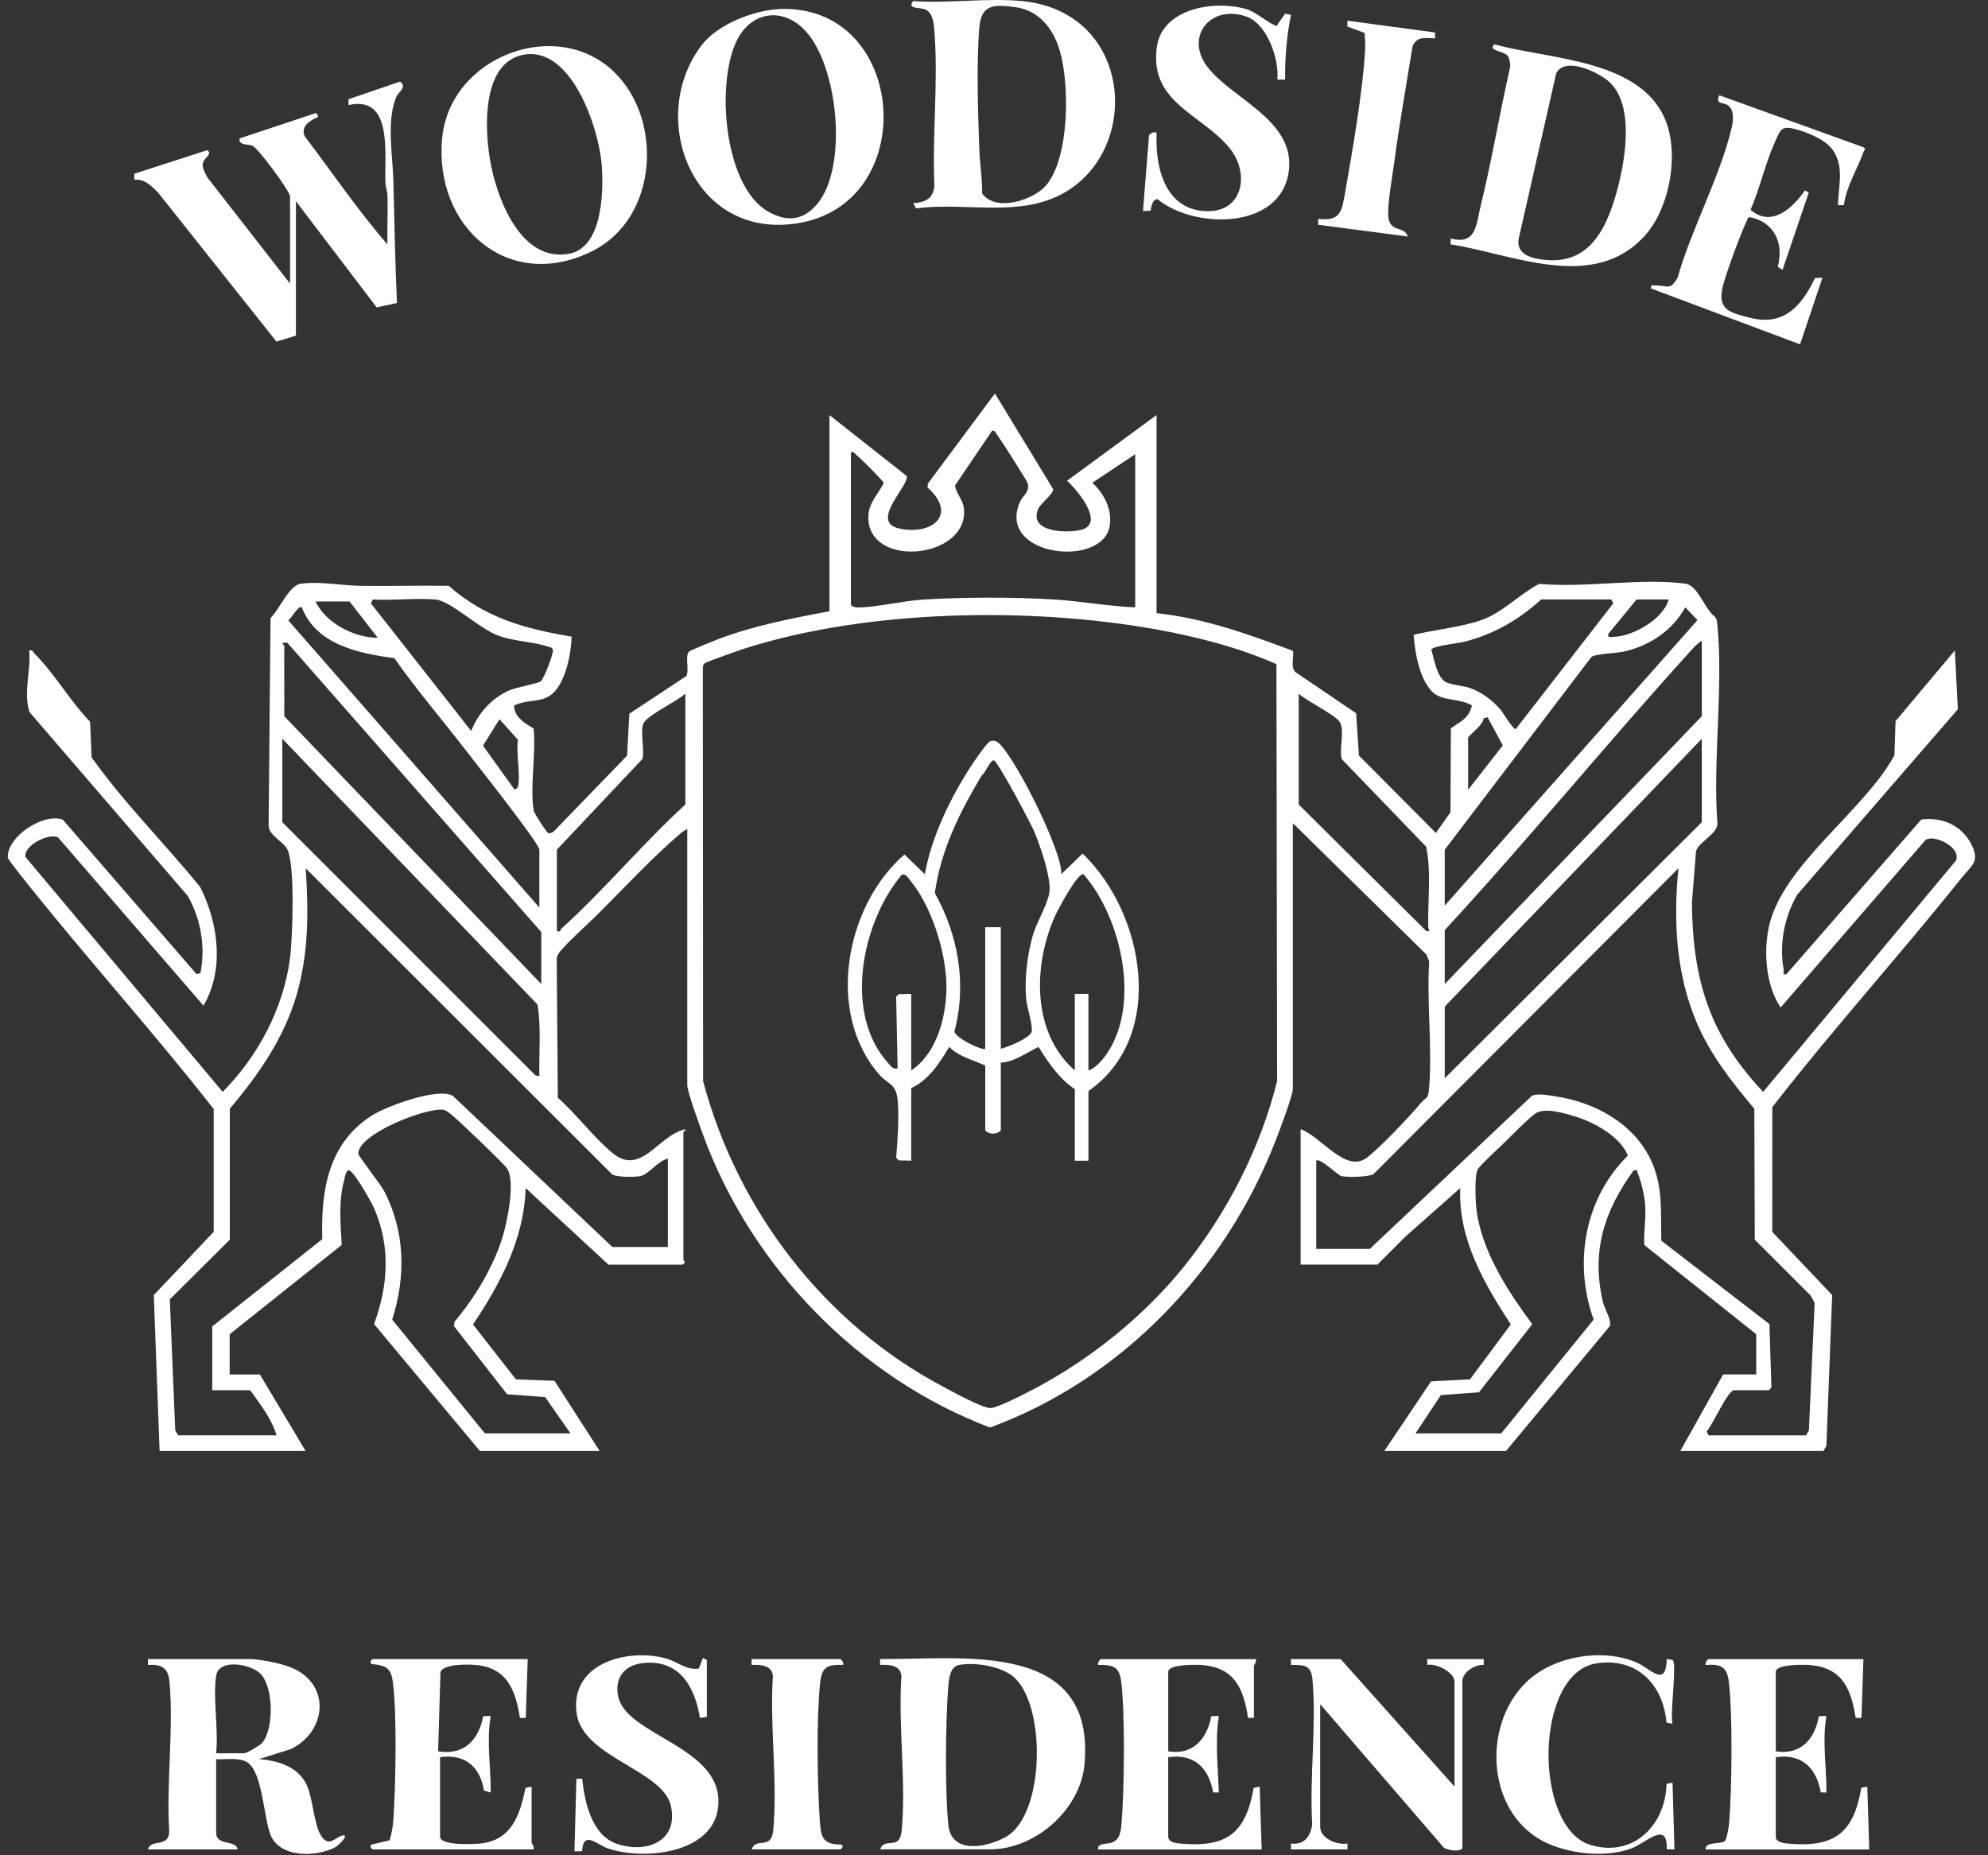
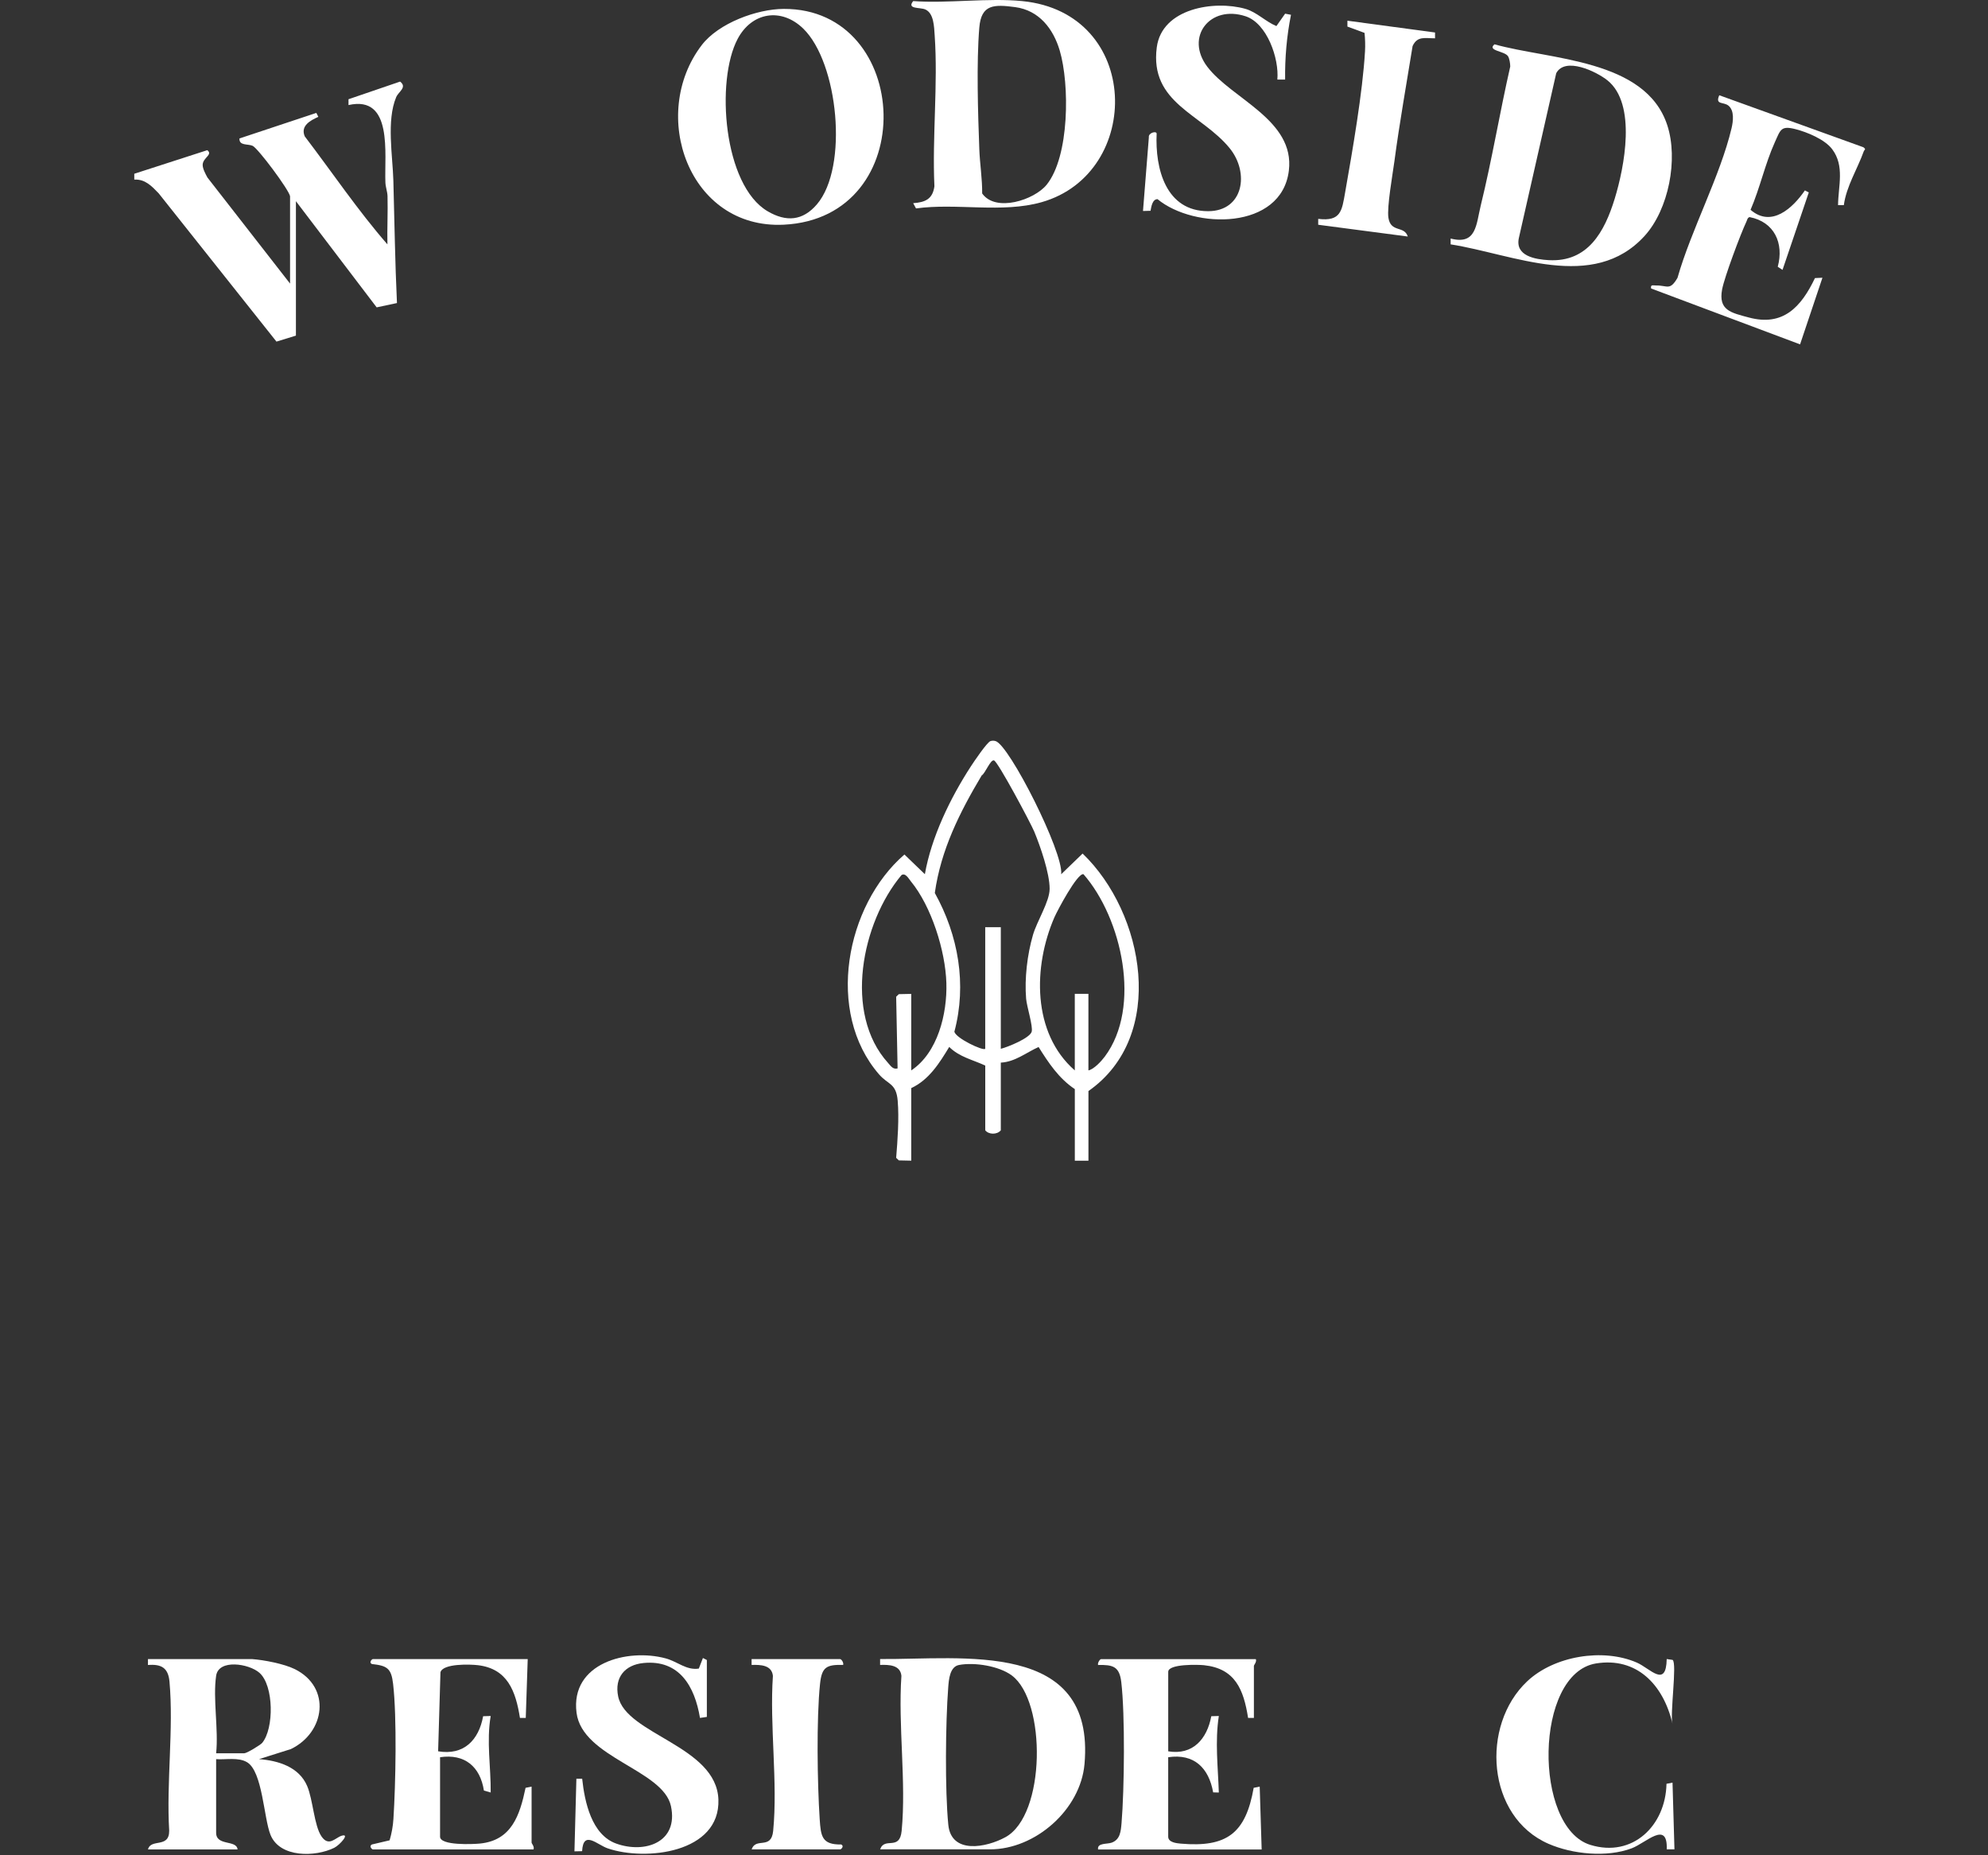
<svg xmlns="http://www.w3.org/2000/svg" width="75" height="70" viewBox="0 0 75 70" fill="none">
  <rect x="0" y="0" width="75" height="70" fill="#333333" stroke="none" />
  <g clip-path="url(#clip0_474_36881)">
    <path d="M38.564 0.041C43.074 0.483 43.13 6.538 39.298 7.628C37.805 8.052 36.086 7.653 34.558 7.864L34.451 7.666C34.905 7.632 35.184 7.516 35.252 7.03C35.166 5.172 35.391 3.175 35.262 1.333C35.239 0.998 35.23 0.499 34.909 0.357C34.711 0.269 34.199 0.355 34.451 0.041C35.772 0.135 37.265 -0.087 38.565 0.041H38.564ZM39.487 6.969C40.352 5.897 40.355 3.178 39.98 1.908C39.736 1.081 39.196 0.389 38.301 0.269C37.504 0.163 37.019 0.157 36.946 1.038C36.835 2.363 36.895 4.276 36.946 5.633C36.965 6.166 37.06 6.752 37.054 7.3C37.566 8.024 39.023 7.544 39.487 6.969H39.487Z" fill="white" />
-     <path d="M31.293 15.661L34.2 17.955C34.363 18.263 32.771 19.68 33.916 19.938C35.145 20.215 36.146 19.428 34.997 18.398L34.999 18.255L37.535 14.846L39.73 18.452C39.769 18.613 39.265 18.981 39.171 19.195C38.784 20.081 40.224 20.126 40.773 19.995C41.718 19.769 40.642 18.485 40.255 18.139L43.633 15.659V23.136C45.412 23.319 47.104 23.932 48.766 24.551C48.844 24.64 48.666 25.223 48.879 25.363L51.162 26.912L51.268 28.507L54.171 31.427L54.721 30.646L54.736 27.478C55.102 27.218 55.41 27.112 55.532 26.617C55.034 26.321 54.363 26.484 53.992 26.058C53.53 25.527 53.388 24.637 53.33 23.952C54.139 23.755 55.122 23.666 55.898 23.393C56.675 23.12 57.35 22.398 58.071 22.029C59.78 22.19 61.925 21.8 63.58 22.021C64.062 22.086 64.306 22.979 64.692 23.267C64.781 23.375 64.781 23.483 64.793 23.612C65.017 25.975 64.612 28.696 64.793 31.098C64.759 31.488 64.051 31.796 63.983 32.132L63.831 34.052C63.843 35.589 64.025 37.078 64.652 38.486C65.101 39.492 65.765 40.404 66.517 41.197L73.794 32.466C73.992 31.968 72.99 31.478 72.649 31.686L67.176 38.014C66.622 37.181 66.526 35.944 66.732 34.976C67.224 32.654 70.361 30.566 71.469 28.498L71.512 27.209L73.75 24.542L73.862 26.761L67.801 33.759C67.319 34.6 67.117 35.612 67.289 36.57C67.307 36.674 67.218 36.789 67.395 36.756L72.48 30.924C73.243 30.815 73.986 31.126 74.352 31.82C74.717 32.515 74.407 32.617 73.969 33.165C71.645 36.071 69.146 38.835 66.863 41.772L66.86 46.477L69.121 48.863L68.902 54.561L68.791 54.746H63.392L65.008 51.859H66.257V50.341L62.033 46.974C62.005 46.442 62.112 45.935 62.061 45.391C62.031 45.079 61.91 44.548 61.784 44.264C61.745 44.176 61.818 44.13 61.631 44.16C60.512 45.699 60.027 47.227 60.475 49.135C60.533 49.38 60.801 49.792 60.737 50.029L56.817 54.746H52.226L53.989 52.119L55.458 52.044L56.997 49.971C55.994 48.435 55.005 46.74 55.09 44.826L52.997 46.68L51.968 47.713H49.067V42.605C49.831 42.864 50.759 44.285 51.566 43.68C52.071 43.3 53.185 42.119 53.618 41.601C53.822 41.357 53.879 41.519 53.918 41.016C54.037 39.49 53.821 37.815 53.919 36.272L53.81 36.012L48.774 31.057V41.088C48.774 41.331 48.273 42.652 48.148 42.975C46.248 47.919 42.316 52.035 37.349 53.861C32.416 51.992 28.366 47.826 26.534 42.846C26.412 42.512 25.928 41.189 25.928 40.94V31.279C25.837 31.321 25.74 31.39 25.663 31.456C24.641 32.323 23.482 33.566 22.512 34.534C22.228 34.816 21.217 35.73 21.076 35.977C21.035 36.049 20.994 36.109 21.003 36.199L21.045 41.42C21.75 42.039 22.388 42.906 23.099 43.497C24.194 44.406 24.821 42.828 25.855 42.607C25.891 42.635 25.782 42.701 25.782 42.718V47.529C25.782 47.555 25.912 47.612 25.745 47.715H22.953L19.832 44.827C19.766 46.763 18.887 48.407 17.847 49.974L19.465 52.044L20.919 52.098L22.623 54.747H18.105L14.112 49.958C14.647 48.495 14.74 47.04 14.115 45.591C14.006 45.339 13.384 44.243 13.182 44.161C13.05 44.108 13.005 44.454 12.979 44.548C12.766 45.332 12.85 46.169 12.891 46.972L8.665 50.342V51.86H9.804L11.53 54.747H6.021L5.802 48.864L8.062 46.478V41.845C5.866 39.036 3.478 36.385 1.247 33.609C1.116 33.446 0.298 32.435 0.294 32.357C0.251 31.581 1.618 30.662 2.369 30.925L7.417 36.756L7.562 36.715C7.758 35.729 7.579 34.666 7.081 33.801L1.112 26.866C0.873 26.119 1.172 25.314 1.103 24.544C1.247 24.506 1.244 24.605 1.309 24.669C2.052 25.404 2.655 26.468 3.398 27.228L3.457 28.575C4.676 30.298 6.219 31.821 7.556 33.475C8.239 34.84 8.473 36.579 7.677 37.944L2.189 31.594C1.83 31.416 0.859 31.924 0.965 32.339L8.401 41.196C9.719 39.873 10.683 38.069 10.936 36.194C11.036 35.444 11.145 32.595 10.83 32.028C10.667 31.735 10.175 31.541 10.134 31.175L10.206 23.318C10.532 23.009 10.909 22.082 11.346 22.024C12.086 21.926 12.892 22.095 13.624 22.105C14.726 22.12 15.829 22.085 16.931 22.104C18.308 23.317 19.796 23.721 21.567 24.022C21.546 24.629 21.381 25.486 21.01 25.989C20.57 26.584 20.025 26.328 19.394 26.619C19.396 27.052 19.809 27.301 20.131 27.482C20.228 28.424 19.988 29.671 20.132 30.575C20.151 30.692 20.634 31.427 20.685 31.435C20.764 31.448 20.845 31.415 20.903 31.36L23.658 28.51L23.743 26.929L25.894 25.507C26.014 25.266 25.826 24.752 26.002 24.58C26.049 24.534 26.933 24.177 27.086 24.118C28.419 23.611 29.893 23.323 31.293 23.064V15.661V15.661ZM42.826 17.14L41.211 18.214C41.653 18.632 41.964 19.209 41.866 19.838C41.614 21.453 37.579 20.998 38.478 18.941C38.588 18.688 38.86 18.564 38.771 18.233C38.742 18.127 37.74 16.565 37.599 16.375C37.554 16.315 37.529 16.226 37.428 16.252L36.028 18.319C36.078 18.631 36.326 18.847 36.364 19.175C36.573 21.022 32.977 21.457 32.769 19.688C32.692 19.039 33.071 18.744 33.343 18.225C33.331 18.152 32.445 17.272 32.323 17.178C32.249 17.12 32.23 17.035 32.102 17.067V22.805C32.102 22.881 32.273 22.921 32.355 22.92C33.092 22.914 34.075 22.666 34.857 22.62C36.407 22.529 38.231 22.525 39.777 22.62C40.793 22.683 41.808 22.875 42.827 22.916V17.142L42.826 17.14ZM16.418 22.619C15.663 22.555 14.831 22.666 14.067 22.619L13.993 22.766L17.776 27.579C18.035 26.912 18.562 26.326 19.227 26.042C19.495 25.928 20.296 25.792 20.401 25.706C20.524 25.606 20.896 24.64 20.858 24.515C20.828 24.415 20.748 24.424 20.675 24.398C20.137 24.208 19.396 24.203 18.806 23.986C18.052 23.71 17.017 22.669 16.418 22.618V22.619ZM60.786 22.619H58.142C57.29 23.39 56.357 23.932 55.243 24.213C55.037 24.266 54.032 24.377 53.999 24.512C54.103 24.86 54.206 25.541 54.539 25.732C54.73 25.842 55.203 25.866 55.481 25.967C55.904 26.12 56.307 26.425 56.6 26.764C56.72 26.902 57.077 27.533 57.187 27.506L60.861 22.766L60.787 22.62L60.786 22.619ZM62.953 22.619H61.741L60.677 23.915C60.646 24.076 60.75 24.027 60.861 24.028C61.571 24.03 62.759 23.362 62.953 22.619ZM13.186 22.693H11.9C12.307 23.523 13.374 24.066 14.25 24.063L13.186 22.693ZM20.348 34.242V32.058C20.348 31.823 17.9 28.734 17.554 28.285C16.668 27.132 15.714 26.029 14.88 24.835C13.529 24.649 11.941 24.335 11.384 22.915C11.265 22.825 10.989 23.334 10.876 23.406L20.347 34.242H20.348ZM54.505 32.058V34.168L64.04 23.398L63.579 22.915C63.095 23.794 62.233 24.366 61.267 24.584C60.973 24.649 60.187 24.666 60.037 24.789L54.506 32.058H54.505ZM44.631 47.832C46.275 45.801 47.549 43.338 48.181 40.786L48.155 25.059C46.738 24.432 45.175 24.029 43.648 23.753C38.881 22.892 32.728 22.992 28.095 24.468C27.9 24.53 26.658 24.969 26.591 25.024C26.52 25.084 26.512 25.157 26.515 25.244L26.525 40.788C27.829 45.695 31.122 49.958 35.578 52.319C35.934 52.508 37.026 53.112 37.355 53.126C37.624 53.138 38.823 52.507 39.144 52.335C41.185 51.24 43.172 49.636 44.631 47.833V47.832ZM10.725 24.359C10.717 25.247 10.731 26.136 10.725 27.024L20.421 37.129V35.168L10.836 24.247L10.687 24.249C10.605 24.3 10.725 24.333 10.725 24.36V24.359ZM64.202 27.024V24.174C64.053 24.266 63.915 24.413 63.797 24.543C60.649 28.009 57.683 31.652 54.505 35.093V37.129L64.202 27.023V27.024ZM25.857 30.355V26.172C25.53 26.465 24.532 26.933 24.309 27.241C24.11 27.515 24.339 28.29 24.234 28.639L21.009 32.058V35.13C21.176 35.183 21.137 35.076 21.17 35.046C22.77 33.604 24.24 31.832 25.857 30.355ZM48.996 26.172V30.355L53.808 35.129C54.002 35.155 53.883 35.063 53.882 34.977C53.858 33.969 54.007 32.953 53.806 31.949L50.618 28.64C50.515 28.255 50.742 27.574 50.543 27.241C50.385 26.977 49.28 26.442 48.995 26.173L48.996 26.172ZM55.387 27.838V29.8L56.694 28.123L56.12 27.061L55.969 27.107C55.965 27.353 55.419 27.728 55.387 27.838ZM19.54 29.689C19.648 29.252 19.46 28.401 19.54 27.912L18.844 27.137L18.221 28.135L19.392 29.764C19.431 29.833 19.535 29.709 19.54 29.689V29.689ZM10.651 27.875V31.022L20.2 40.573L20.348 40.609C20.329 39.721 20.421 38.775 20.279 37.903L10.652 27.875H10.651ZM64.202 31.022V27.875L54.505 37.98V40.683L64.202 31.022ZM6.721 54.156H10.431C10.266 53.555 9.806 52.966 9.439 52.453H8.007V50.047L12.158 46.754C12.104 44.911 12.383 43.118 14.053 42.075C14.601 41.732 16.53 41.022 17.083 41.345L23.102 47.049H25.196V43.718C24.852 43.779 24.487 44.286 24.187 44.367C23.979 44.423 23.277 44.418 23.099 44.315L11.534 32.762C11.639 34.408 11.651 35.963 11.185 37.556C10.718 39.149 9.774 40.529 8.67 41.832V46.775L6.406 49.026L6.611 53.971L6.721 54.155L6.721 54.156ZM49.657 43.792V47.123H51.677L57.79 41.349C57.981 41.243 58.408 41.324 58.646 41.359C60.15 41.578 61.653 42.38 62.304 43.817C62.75 44.798 62.647 45.763 62.676 46.812L66.753 49.958L66.829 52.346L66.737 52.454H65.415C65.191 52.454 64.594 53.791 64.385 54.01L64.46 54.157H68.133L68.243 53.972L68.46 49.164L68.313 48.885L66.201 46.775L66.184 41.832C65.348 40.84 64.538 39.814 64.021 38.608C63.228 36.758 63.126 34.748 63.32 32.762L51.809 44.309C51.599 44.407 50.812 44.432 50.592 44.369C50.465 44.332 49.774 43.662 49.658 43.792H49.657ZM18.291 54.082H21.523L20.567 52.713L19.131 52.606L17.124 50.032L17.15 49.864C17.903 48.975 18.599 47.826 18.948 46.711C19.133 46.119 19.452 44.601 19.133 44.091C19.027 43.922 17.157 42.131 16.985 42.018C16.899 41.962 16.818 41.878 16.709 41.869C16.032 41.8 13.498 42.792 13.518 43.534C13.52 43.621 14.363 44.68 14.512 44.972C15.286 46.495 15.312 48.179 14.796 49.79L18.292 54.081L18.291 54.082ZM53.404 54.082H56.636L60.123 49.789C59.346 47.644 59.791 45.192 61.416 43.6C61.114 42.876 60.164 42.352 59.428 42.126C59.017 42 58.265 41.772 57.921 42.015C57.644 42.212 57.029 42.842 56.745 43.122C56.545 43.318 55.847 43.951 55.75 44.12C55.629 44.332 55.662 45.231 55.69 45.522C55.844 47.132 56.877 48.706 57.806 49.963L55.796 52.532L54.359 52.639L53.403 54.081L53.404 54.082Z" fill="white" />
    <path d="M10.944 7.407C10.903 7.16 9.729 5.588 9.529 5.501C9.342 5.42 9.018 5.507 9.034 5.224L11.934 4.26L12.01 4.409C11.709 4.543 11.326 4.748 11.498 5.146C12.533 6.503 13.501 7.942 14.616 9.22C14.603 8.617 14.636 8.008 14.62 7.403C14.615 7.229 14.548 7.066 14.54 6.891C14.495 5.813 14.841 3.583 13.148 3.964V3.744L15.095 3.078C15.372 3.296 15.037 3.451 14.946 3.667C14.576 4.551 14.814 5.874 14.84 6.811C14.883 8.352 14.903 9.895 14.976 11.434L14.21 11.597L11.164 7.591V12.663L10.43 12.889L5.986 7.294C5.73 7.029 5.476 6.751 5.066 6.777V6.556L7.82 5.666C8.047 5.839 7.65 5.947 7.646 6.22C7.643 6.36 7.756 6.571 7.826 6.698L10.943 10.7V7.406L10.944 7.407Z" fill="white" />
    <path d="M9.513 62.598C9.967 62.633 10.712 62.775 11.12 62.976C12.507 63.663 12.269 65.37 10.972 65.994L9.77 66.373C10.499 66.427 11.282 66.666 11.589 67.389C11.807 67.9 11.851 68.884 12.129 69.289C12.408 69.695 12.652 69.334 12.893 69.262C13.216 69.165 12.821 69.612 12.61 69.718C11.898 70.07 10.557 70.101 10.205 69.229C9.949 68.593 9.906 66.843 9.323 66.491C8.992 66.292 8.525 66.401 8.154 66.374V69.15C8.154 69.664 8.929 69.406 8.962 69.78H5.583C5.691 69.353 6.389 69.752 6.383 69.07C6.273 67.261 6.555 65.228 6.394 63.447C6.347 62.929 6.088 62.78 5.582 62.821V62.599H9.513V62.598ZM8.154 63.227C8.026 64.092 8.249 65.252 8.154 66.151H9.219C9.309 66.151 9.823 65.842 9.893 65.758C10.34 65.218 10.336 63.597 9.787 63.115C9.392 62.768 8.249 62.587 8.154 63.227Z" fill="white" />
    <path d="M62.047 8.899C60.105 11.035 57.077 9.586 54.727 9.22V9C55.706 9.253 55.686 8.477 55.866 7.742C56.29 6.014 56.58 4.244 56.976 2.51C56.976 2.4 56.947 2.204 56.89 2.119C56.76 1.923 56.09 1.916 56.382 1.672C58.469 2.26 62.08 2.218 62.9 4.723C63.32 6.005 62.955 7.9 62.046 8.9L62.047 8.899ZM60.647 3.035C60.226 2.696 59.047 2.133 58.711 2.761L57.303 8.971C57.148 9.659 57.916 9.787 58.433 9.816C59.902 9.896 60.532 8.751 60.916 7.501C61.283 6.306 61.751 3.927 60.647 3.035Z" fill="white" />
    <path d="M26.477 1.698C27.11 0.873 28.554 0.34 29.567 0.336C34.418 0.314 34.759 8.226 29.567 8.478C25.982 8.652 24.471 4.314 26.477 1.698H26.477ZM30.82 7.709C32.02 6.304 31.622 2.356 30.301 1.077C29.474 0.277 28.364 0.456 27.828 1.469C26.994 3.044 27.288 6.997 28.965 7.974C29.66 8.379 30.281 8.339 30.82 7.709Z" fill="white" />
-     <path d="M23.185 2.732C25.025 4.536 24.814 8.217 22.38 9.456C19.201 11.074 16.349 8.558 16.683 5.195C16.988 2.122 21.015 0.603 23.186 2.732H23.185ZM19.814 2.055C18.103 2.302 18.278 5.041 18.532 6.274C18.819 7.673 19.717 9.897 21.468 9.574C22.742 9.338 22.775 7.205 22.7 6.219C22.596 4.855 21.582 1.799 19.814 2.055Z" fill="white" />
    <path d="M33.204 69.777C33.372 69.291 33.941 69.851 34.016 69.079C34.194 67.24 33.878 65.102 34.007 63.23C33.964 62.819 33.543 62.807 33.203 62.818V62.596C36.304 62.623 41.328 61.852 40.915 66.556C40.764 68.283 39.057 69.777 37.354 69.777H33.204ZM38.172 63.216C37.688 62.856 36.762 62.711 36.181 62.82C35.834 62.885 35.795 63.365 35.773 63.667C35.671 64.992 35.647 67.546 35.776 68.85C35.888 69.974 37.212 69.71 37.929 69.319C39.459 68.485 39.478 64.188 38.172 63.216Z" fill="white" />
    <path d="M69.561 7.74H69.343C69.35 7.016 69.6 6.266 69.122 5.63C68.844 5.26 68.182 4.987 67.741 4.874C67.183 4.73 67.173 4.894 66.956 5.372C66.594 6.171 66.393 7.107 66.042 7.917C66.834 8.597 67.63 7.855 68.093 7.184L68.239 7.262L67.248 10.183L67.068 10.065C67.308 9.172 66.938 8.372 66.006 8.191C65.924 8.212 65.915 8.301 65.885 8.364C65.668 8.821 65.055 10.459 64.969 10.92C64.822 11.708 65.302 11.799 65.98 11.98C67.27 12.326 67.951 11.583 68.472 10.492L68.754 10.479L67.91 12.993L62.291 10.885C62.26 10.724 62.365 10.774 62.476 10.771C62.909 10.764 62.994 10.982 63.286 10.483C63.802 8.67 64.9 6.634 65.325 4.839C65.387 4.577 65.438 4.172 65.208 3.986C65.02 3.833 64.697 3.969 64.862 3.594L70.297 5.555C70.416 5.641 70.337 5.64 70.31 5.716C70.077 6.372 69.658 7.023 69.561 7.74L69.561 7.74Z" fill="white" />
    <path d="M48.704 0.559C48.544 1.359 48.472 2.187 48.483 3.002H48.19C48.261 2.207 47.803 0.884 46.995 0.615C45.65 0.17 44.694 1.392 45.547 2.518C46.465 3.731 48.857 4.524 48.624 6.438C48.349 8.686 45.056 8.656 43.67 7.515C43.474 7.513 43.434 7.801 43.406 7.953L43.121 7.961L43.342 5.186C43.314 5.013 43.622 4.929 43.636 5.038C43.574 6.361 43.981 7.973 45.582 7.968C46.91 7.964 47.147 6.522 46.391 5.592C45.332 4.29 43.366 3.895 43.641 1.787C43.834 0.308 45.814 0.004 46.981 0.333C47.405 0.452 47.751 0.818 48.154 0.984L48.483 0.516L48.705 0.558L48.704 0.559Z" fill="white" />
    <path d="M19.909 62.598L19.835 64.819H19.616C19.455 63.81 19.152 62.961 18.027 62.828C17.739 62.794 16.717 62.758 16.617 63.094L16.529 66.077C17.494 66.241 18.061 65.66 18.227 64.754L18.512 64.745C18.347 65.712 18.522 66.664 18.512 67.632L18.256 67.558C18.115 66.651 17.528 66.163 16.602 66.301V69.299C16.602 69.641 17.847 69.584 18.107 69.558C19.3 69.439 19.61 68.495 19.828 67.455L20.055 67.411V69.521C20.055 69.558 20.171 69.676 20.128 69.78H14.068C14.036 69.78 13.907 69.66 14.03 69.593L14.699 69.436C14.775 69.174 14.825 68.909 14.842 68.635C14.927 67.324 14.977 64.798 14.83 63.532C14.762 62.942 14.603 62.848 14.029 62.784C13.907 62.727 14.031 62.598 14.067 62.598H19.907H19.909Z" fill="white" />
-     <path d="M70.3 62.598L70.227 64.819H70.008C69.839 63.749 69.524 62.953 68.345 62.829C68.132 62.806 66.994 62.773 66.994 63.079V66.078C67.934 66.227 68.463 65.625 68.619 64.754L68.904 64.745C68.738 65.713 68.913 66.665 68.904 67.633L68.69 67.627C68.525 66.705 67.973 66.155 66.994 66.301V69.299C66.994 69.516 67.31 69.547 67.468 69.561C69.194 69.71 69.93 69.18 70.219 67.455L70.446 67.411L70.52 69.781H64.349C64.312 69.472 64.919 69.594 65.067 69.468C65.144 69.402 65.223 68.919 65.234 68.784C65.337 67.507 65.372 64.699 65.223 63.46C65.153 62.88 64.913 62.778 64.35 62.821C64.318 62.752 64.415 62.6 64.46 62.6H70.3V62.598Z" fill="white" />
    <path d="M47.378 62.598C47.421 62.701 47.305 62.819 47.305 62.857V64.818H47.086C46.917 63.749 46.602 62.953 45.423 62.829C45.21 62.806 44.073 62.773 44.073 63.079V66.078C45 66.234 45.54 65.609 45.697 64.754L45.982 64.745C45.833 65.712 45.951 66.669 45.982 67.633L45.768 67.627C45.603 66.705 45.051 66.155 44.072 66.301V69.299C44.072 69.516 44.388 69.547 44.546 69.561C46.282 69.71 46.994 69.178 47.297 67.455L47.524 67.411L47.598 69.781H41.427C41.38 69.526 41.772 69.587 41.943 69.523C42.263 69.403 42.285 69.096 42.312 68.784C42.418 67.513 42.448 64.698 42.301 63.46C42.231 62.873 41.982 62.808 41.428 62.821C41.397 62.752 41.493 62.6 41.538 62.6H47.378V62.598Z" fill="white" />
-     <path d="M50.577 62.598L54.874 67.409V63.449C54.874 63.095 54.176 62.743 53.845 62.819V62.598H55.976V62.818C55.635 62.801 55.168 63.09 55.168 63.449V69.741C55.047 69.888 54.597 69.806 54.467 69.708L49.806 64.3V68.927C49.806 69.368 50.449 69.628 50.835 69.556V69.778H48.704V69.556C49.2 69.62 49.431 69.304 49.505 68.846C49.397 67.084 49.671 65.106 49.515 63.371C49.465 62.813 49.203 62.82 48.703 62.819V62.598H50.577Z" fill="white" />
    <path d="M26.667 64.78L26.408 64.818C26.209 63.626 25.63 62.615 24.28 62.746C23.577 62.813 23.173 63.29 23.321 64.007C23.618 65.447 27.033 65.872 27.103 67.9C27.172 69.912 24.355 70.232 22.922 69.738C22.523 69.6 22.004 69.038 21.961 69.846L21.672 69.852L21.745 67.112H21.963C22.057 67.991 22.319 69.226 23.247 69.559C24.327 69.947 25.606 69.515 25.312 68.144C25.017 66.773 21.969 66.32 21.751 64.626C21.509 62.746 23.671 62.183 25.112 62.571C25.563 62.692 25.896 63.03 26.364 62.956L26.519 62.557L26.667 62.633V64.78Z" fill="white" />
-     <path d="M62.878 62.596L63.102 62.629C63.277 62.757 62.993 64.68 63.098 65.04L62.871 64.996C62.744 63.531 61.725 62.519 60.214 62.762C57.877 63.138 57.846 68.945 59.996 69.608C61.593 70.1 62.838 68.883 62.871 67.303L63.098 67.26L63.171 69.777H62.88C62.921 68.662 62.097 69.536 61.554 69.739C60.622 70.088 59.33 69.964 58.421 69.568C56.079 68.55 55.85 65.1 57.615 63.437C58.634 62.476 60.477 62.174 61.753 62.731C62.26 62.953 62.857 63.708 62.879 62.596H62.878Z" fill="white" />
+     <path d="M62.878 62.596L63.102 62.629C63.277 62.757 62.993 64.68 63.098 65.04C62.744 63.531 61.725 62.519 60.214 62.762C57.877 63.138 57.846 68.945 59.996 69.608C61.593 70.1 62.838 68.883 62.871 67.303L63.098 67.26L63.171 69.777H62.88C62.921 68.662 62.097 69.536 61.554 69.739C60.622 70.088 59.33 69.964 58.421 69.568C56.079 68.55 55.85 65.1 57.615 63.437C58.634 62.476 60.477 62.174 61.753 62.731C62.26 62.953 62.857 63.708 62.879 62.596H62.878Z" fill="white" />
    <path d="M54.139 1.225V1.446C53.763 1.445 53.47 1.349 53.292 1.739C53.06 3.182 52.798 4.636 52.606 6.084C52.541 6.57 52.318 7.816 52.38 8.217C52.469 8.79 52.979 8.503 53.11 8.924L49.731 8.48V8.258C50.591 8.363 50.625 7.954 50.749 7.249C51.022 5.698 51.41 3.467 51.497 1.932C51.51 1.707 51.502 1.463 51.479 1.241L50.833 1.003V0.781L54.14 1.226L54.139 1.225Z" fill="white" />
    <path d="M31.698 62.598C31.759 62.615 31.833 62.74 31.809 62.819C31.175 62.801 31.003 62.904 30.937 63.532C30.799 64.849 30.835 67.287 30.924 68.635C30.967 69.278 31.002 69.605 31.737 69.593C31.86 69.658 31.731 69.779 31.698 69.779H28.356C28.515 69.306 29.097 69.811 29.169 69.08C29.348 67.242 29.03 65.102 29.159 63.232C29.116 62.821 28.696 62.808 28.355 62.819V62.598H31.698Z" fill="white" />
    <path d="M34.378 43.792L33.91 43.782L33.809 43.685C33.863 43.02 33.923 42.2 33.867 41.532C33.811 40.864 33.507 40.932 33.164 40.537C31.132 38.195 31.903 34.159 34.121 32.241L34.892 32.984C35.137 31.585 35.85 30.112 36.625 28.919C36.733 28.752 37.242 27.996 37.37 27.961C37.438 27.943 37.489 27.942 37.558 27.961C38.075 28.104 40.127 32.164 40.035 32.985L40.843 32.205C43.176 34.445 44.034 39.088 41.063 41.166V43.794H40.549V41.092C39.947 40.692 39.559 40.104 39.182 39.504C38.719 39.712 38.291 40.068 37.757 40.093V42.647C37.615 42.819 37.301 42.812 37.17 42.647V40.204C36.706 39.987 36.188 39.881 35.811 39.501C35.438 40.118 35.046 40.743 34.378 41.055V43.794L34.378 43.792ZM37.169 39.572V34.983H37.757V39.572C38.012 39.509 38.849 39.172 38.921 38.928C38.979 38.73 38.737 37.978 38.712 37.684C38.648 36.916 38.755 36.018 38.969 35.279C39.122 34.75 39.597 34.021 39.599 33.538C39.601 32.948 39.249 31.935 39.019 31.378C38.886 31.059 37.647 28.73 37.499 28.69C37.364 28.653 37.17 29.181 37.035 29.259C36.208 30.646 35.496 32.064 35.267 33.692C36.155 35.287 36.481 37.139 36.005 38.928C36.062 39.173 37.087 39.66 37.169 39.572ZM34.378 40.387C35.379 39.721 35.738 38.248 35.703 37.089C35.667 35.876 35.14 34.197 34.365 33.255C34.284 33.157 34.16 32.919 34.009 33.018C32.51 34.807 31.812 38.238 33.502 40.104C33.608 40.221 33.686 40.358 33.863 40.312L33.809 37.607L33.91 37.51L34.378 37.5V40.387V40.387ZM41.062 40.387C41.275 40.341 41.551 40.038 41.681 39.864C43.074 37.998 42.326 34.643 40.876 32.984C40.646 32.927 39.886 34.364 39.778 34.613C38.976 36.46 38.93 38.974 40.548 40.387V37.499H41.062V40.387Z" fill="white" />
  </g>
  <defs>
    <clipPath id="clip0_474_36881">
      <rect width="75" height="70" fill="white" />
    </clipPath>
  </defs>
</svg>